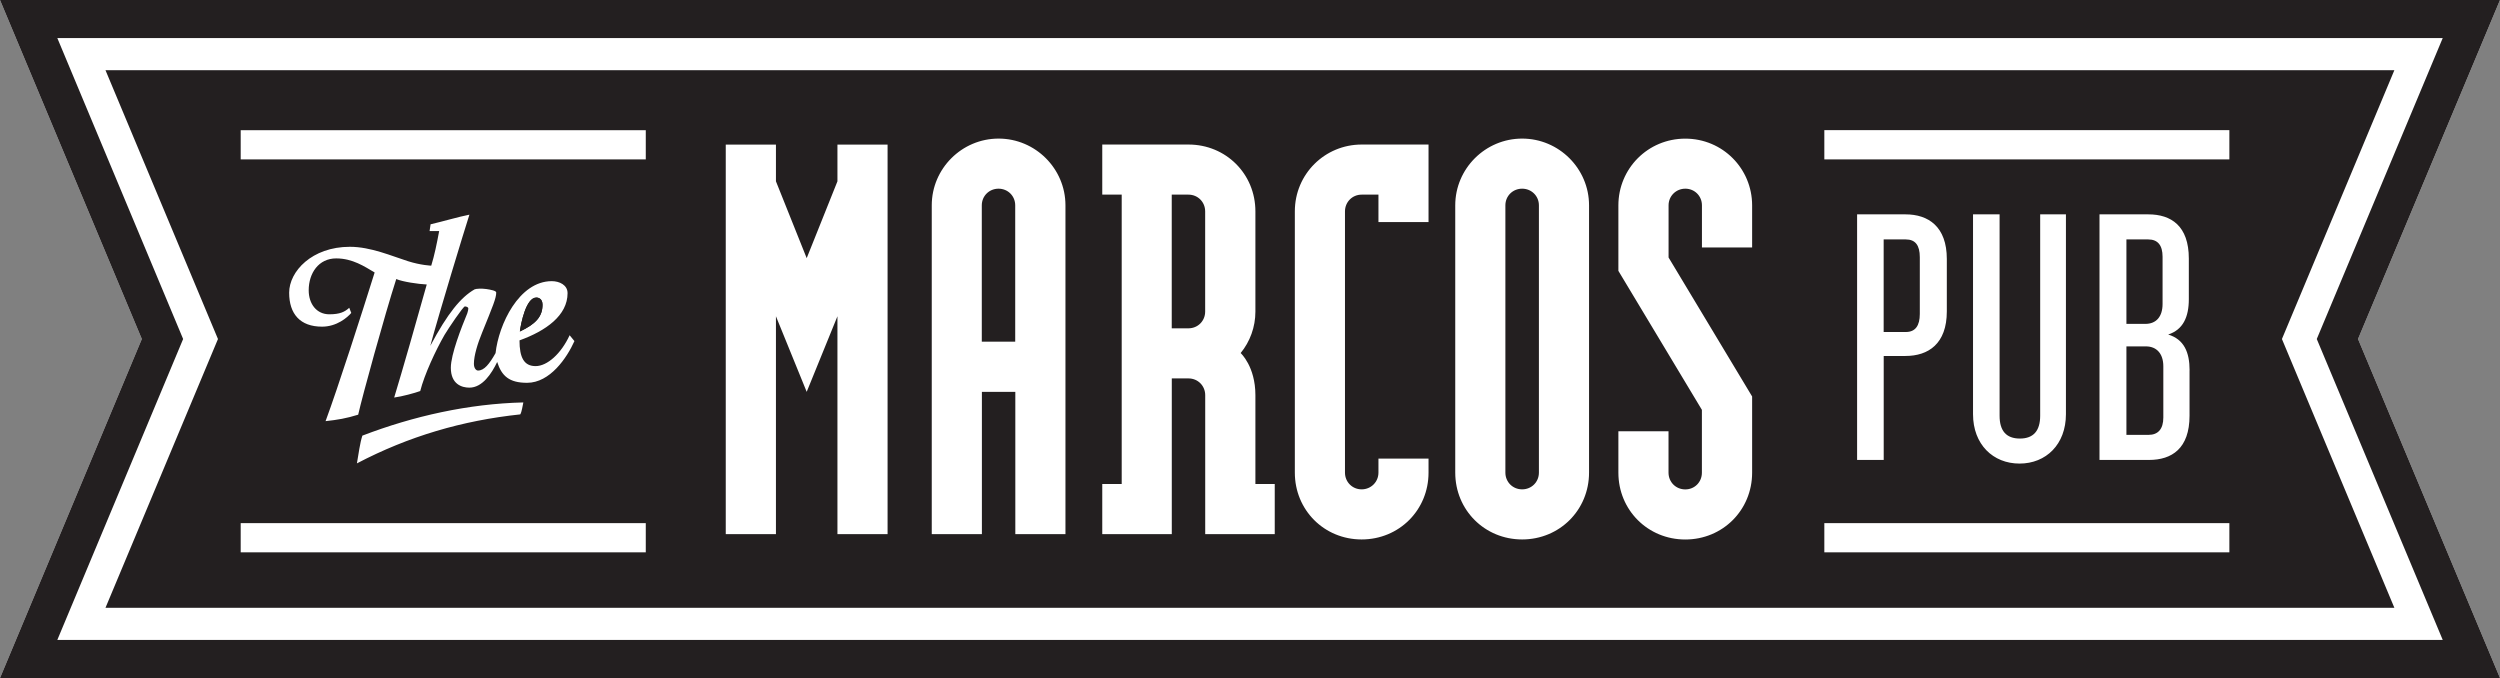
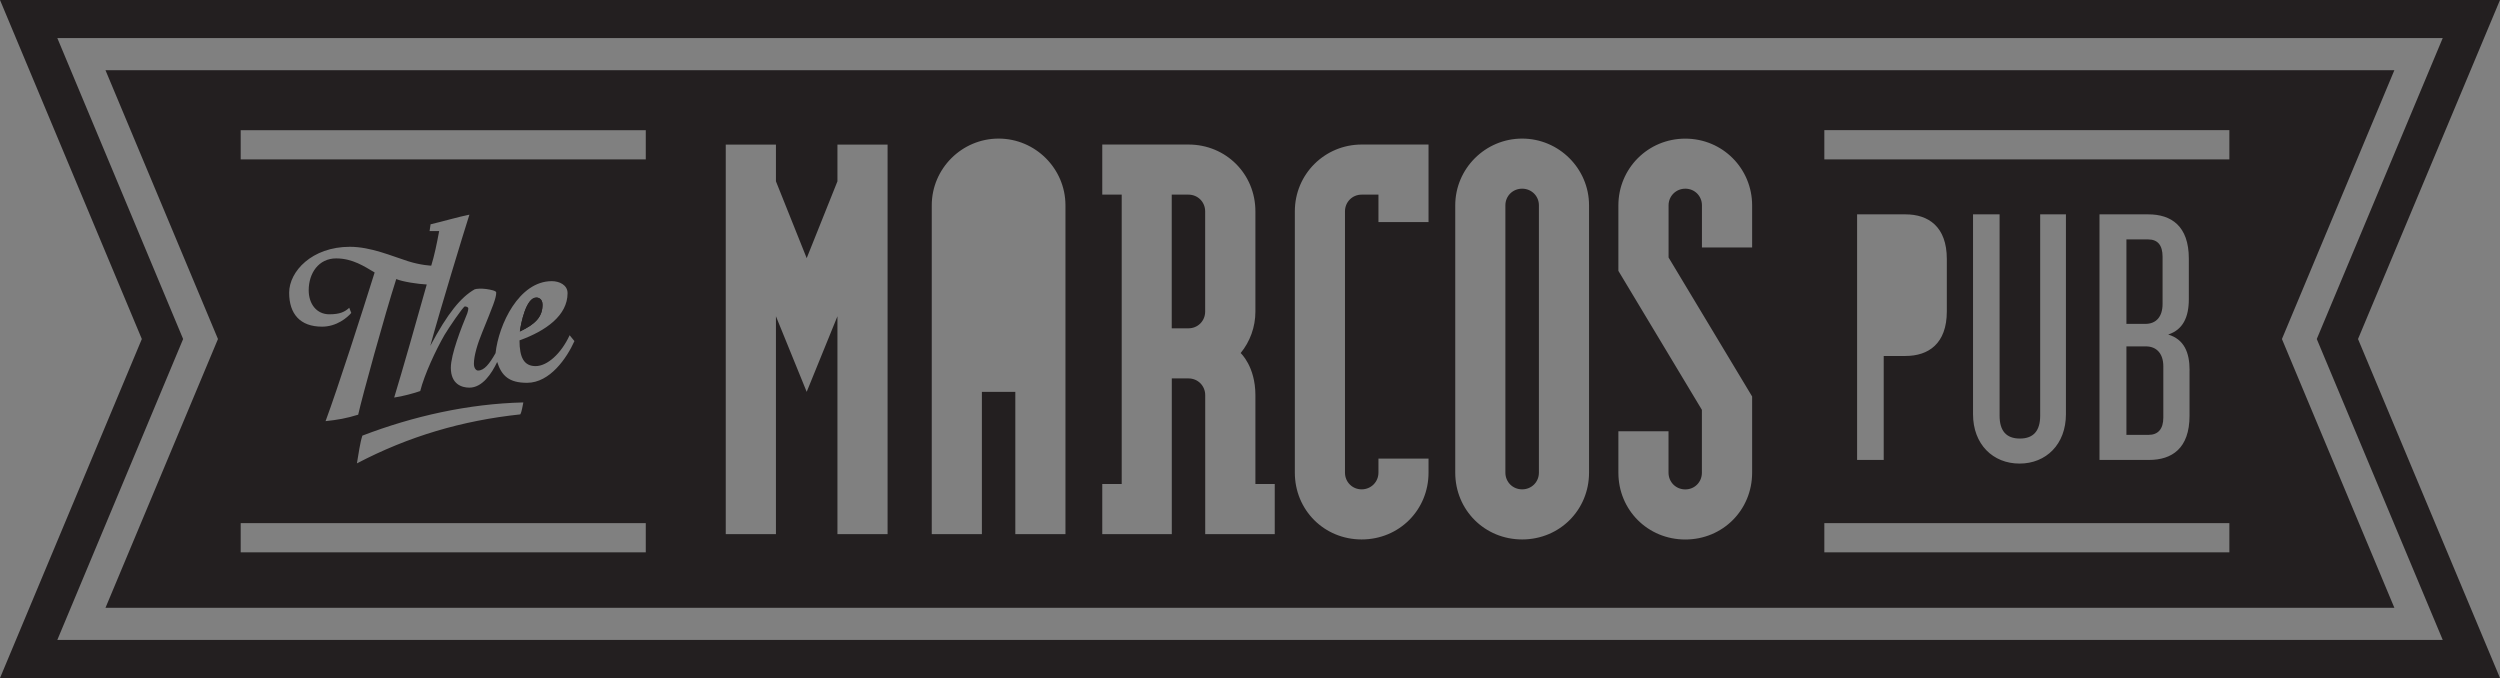
<svg xmlns="http://www.w3.org/2000/svg" width="601" height="163" viewBox="0 0 601 163" fill="none">
  <rect x="0" y="0" width="601" height="163" fill="#808080" stroke="none" />
  <g clip-path="url(#clip0_60_248)">
-     <path d="M601 0H0L34.096 81.5L0 163H601L566.868 81.5L601 0Z" fill="white" />
    <path d="M365.924 45.359C363.666 45.359 361.894 47.117 361.894 49.361V113.615C361.894 115.871 363.654 117.641 365.924 117.641C368.194 117.641 369.954 115.871 369.954 113.615V49.361C369.954 47.117 368.169 45.359 365.924 45.359Z" fill="#231F20" />
    <path d="M285.704 46.79H281.686V78.929H285.704C287.961 78.929 289.721 77.158 289.721 74.915V50.816C289.721 48.56 287.961 46.79 285.704 46.79Z" fill="#231F20" />
    <path d="M519.882 73.071V61.731C519.882 58.978 518.741 57.559 516.435 57.559H511.191V77.862H515.731C518.389 77.862 519.882 76.091 519.882 73.071Z" fill="#231F20" />
-     <path d="M240.053 45.359C237.795 45.359 236.023 47.117 236.023 49.361V82.131H244.058V49.361C244.058 47.117 242.298 45.359 240.041 45.359H240.053Z" fill="#231F20" />
-     <path d="M461.522 75.472V61.816C461.522 58.978 460.454 57.559 458.16 57.559H452.832V79.814H458.16C460.454 79.814 461.522 78.298 461.522 75.472Z" fill="#231F20" />
    <path d="M515.888 83.271H511.191V104.543H516.508C518.814 104.543 520.064 103.124 520.064 100.371V88.049C520.064 85.041 518.462 83.271 515.876 83.271H515.888Z" fill="#231F20" />
    <path d="M601 0H0L34.096 81.5L0 163H601L566.868 81.5L601 0ZM587.223 153.843H13.777L44.025 81.5L13.777 9.144H587.235L556.951 81.5L587.235 153.843H587.223Z" fill="#231F20" />
    <path d="M128.93 71.531C129.512 71.531 130.423 71.858 130.423 73.265C130.423 76.055 128.845 77.874 124.973 79.693C125.215 77.801 126.453 71.531 128.93 71.531Z" fill="#231F20" />
    <path d="M130.423 73.265C130.423 71.858 129.512 71.531 128.93 71.531C126.453 71.531 125.215 77.801 124.973 79.693C128.845 77.874 130.423 76.067 130.423 73.265Z" fill="#231F20" />
    <path d="M575.607 16.87H25.356L52.4 81.5L25.356 146.118H575.607L548.576 81.5L575.607 16.87ZM155.245 132.777H57.862V125.767H155.245V132.777ZM103.27 55.558L103.513 53.921C106.402 53.254 110.298 52.102 112.847 51.605C111.524 55.716 105.746 74.66 103.44 83.149C107.652 75.242 110.795 71.458 114.085 69.566C114.425 69.396 115.748 69.323 116.901 69.481C117.969 69.639 119.292 69.894 119.292 70.318C119.292 71.713 118.467 73.605 115.906 79.948C114.825 82.579 113.927 85.478 113.927 87.443C113.927 88.595 114.51 89.08 114.91 89.08C116.391 89.08 117.641 87.528 119.134 84.884C119.875 78.056 124.742 67.589 132.656 67.589C134.465 67.589 136.443 68.499 136.443 70.476C136.443 75.836 131.248 79.535 124.888 81.828C124.888 85.951 125.968 88.013 128.76 88.013C131.551 88.013 134.889 85.041 136.941 80.59L138.094 81.997C136.285 86.024 132.231 92.027 126.708 92.027C122.412 92.027 120.603 90.39 119.523 87.018C118.188 89.808 115.978 93.191 112.835 93.191C111.026 93.191 108.38 92.367 108.38 88.413C108.38 85.199 110.941 78.686 112.337 75.315C112.507 74.817 112.58 74.405 112.58 74.163C112.58 73.835 112.094 73.665 111.754 73.665C111.354 73.665 107.797 78.941 106.875 80.493C104.739 84.204 102.02 90.05 101.024 94.004C99.713 94.489 96.667 95.314 94.761 95.569C96.667 89.31 100.296 76.625 102.59 68.39C100.612 68.305 96.74 67.735 95.259 67.08C92.455 75.812 87.078 95.326 86.107 99.692C83.218 100.589 81.154 100.929 78.266 101.244C81.227 93.264 87.078 75.048 90.064 65.503C87.66 64.096 84.784 62.12 80.815 62.12C76.603 62.12 74.212 65.661 74.212 69.784C74.212 73.071 76.117 75.557 79.164 75.557C81.725 75.557 82.878 74.975 83.958 73.993L84.444 75.23C83.534 76.297 80.985 78.529 77.428 78.529C72.148 78.529 69.514 75.472 69.514 70.367C69.514 65.261 74.964 59.33 84.116 59.33C89.153 59.33 94.191 61.562 98.063 62.786C101.194 63.781 103.67 63.866 103.67 63.866C104.435 61.392 104.994 58.675 105.576 55.546H103.258L103.27 55.558ZM125.81 96.745C125.64 97.4 125.47 98.964 125.07 99.619C111.123 101.099 98.245 104.883 85.803 111.395C86.204 109.079 86.532 106.52 87.114 104.725C99.41 100.019 112.616 97.06 125.822 96.745H125.81ZM155.257 38.324H57.862V31.302H155.245V38.324H155.257ZM213.374 128.411H201.321V76.03L193.929 94.198L186.536 76.03V128.411H174.471V34.759H186.536V43.588L193.929 62.059L201.321 43.588V34.759H213.374V128.411ZM256.136 128.411H244.083V94.198H236.047V128.411H223.994V49.361C223.994 40.532 231.229 33.316 240.065 33.316C248.901 33.316 256.136 40.532 256.136 49.361V128.399V128.411ZM306.448 128.411H289.734V94.998C289.734 92.743 287.974 90.972 285.716 90.972H281.698V128.399H264.984V116.356H269.657V46.79H264.984V34.747H285.716C294.722 34.747 301.799 41.817 301.799 50.816V74.915C301.799 78.601 300.5 82.143 298.254 84.872C298.254 84.872 301.799 88.085 301.799 94.998V116.356H306.448V128.399V128.411ZM343.42 53.387H331.379V46.79H327.337C325.092 46.79 323.332 48.573 323.332 50.816V113.615C323.332 115.871 325.092 117.641 327.337 117.641C329.583 117.641 331.379 115.871 331.379 113.615V110.243H343.42V113.615C343.42 122.614 336.343 129.684 327.337 129.684C318.331 129.684 311.279 122.614 311.279 113.615V50.816C311.279 41.817 318.513 34.747 327.337 34.747H343.42V53.375V53.387ZM382.007 113.615C382.007 122.614 374.918 129.684 365.924 129.684C356.929 129.684 349.841 122.614 349.841 113.615V49.361C349.841 40.532 357.075 33.316 365.924 33.316C374.772 33.316 382.007 40.532 382.007 49.361V113.615ZM421.224 59.488H409.147V49.361C409.147 47.117 407.387 45.359 405.154 45.359C402.92 45.359 401.124 47.117 401.124 49.361V61.901L421.212 95.314V113.627C421.212 122.626 414.136 129.697 405.142 129.697C396.147 129.697 389.059 122.626 389.059 113.627V103.67H401.112V113.627C401.112 115.883 402.872 117.654 405.142 117.654C407.411 117.654 409.135 115.883 409.135 113.627V98.528L389.059 65.115V49.373C389.059 40.544 396.135 33.328 405.142 33.328C414.148 33.328 421.212 40.544 421.212 49.373V59.5L421.224 59.488ZM535.94 132.777H438.569V125.767H535.94V132.777ZM446.447 110.571V51.532H458.075C463.574 51.532 468.016 54.467 468.016 62.265V74.854C468.016 82.652 463.574 85.575 458.075 85.575H452.844V110.571H446.447ZM485.58 105.429C488.845 105.429 490.459 103.561 490.459 99.934V51.532H496.65V99.571C496.65 106.835 491.867 111.444 485.495 111.444C479.123 111.444 474.316 106.835 474.316 99.571V51.532H480.7V99.934C480.7 103.561 482.29 105.429 485.592 105.429H485.58ZM526.364 89.031V99.934C526.364 107.818 522.115 110.571 516.605 110.571H504.721V51.532H516.447C521.933 51.532 526.194 54.285 526.194 62.168V71.919C526.194 76.249 524.786 79.269 521.229 80.421C525.041 81.573 526.376 84.677 526.376 89.019L526.364 89.031ZM535.94 38.312H438.569V31.29H535.94V38.312Z" fill="#231F20" />
  </g>
  <defs>
    <clipPath id="clip0_60_248">
      <rect width="601" height="163" fill="white" />
    </clipPath>
  </defs>
</svg>